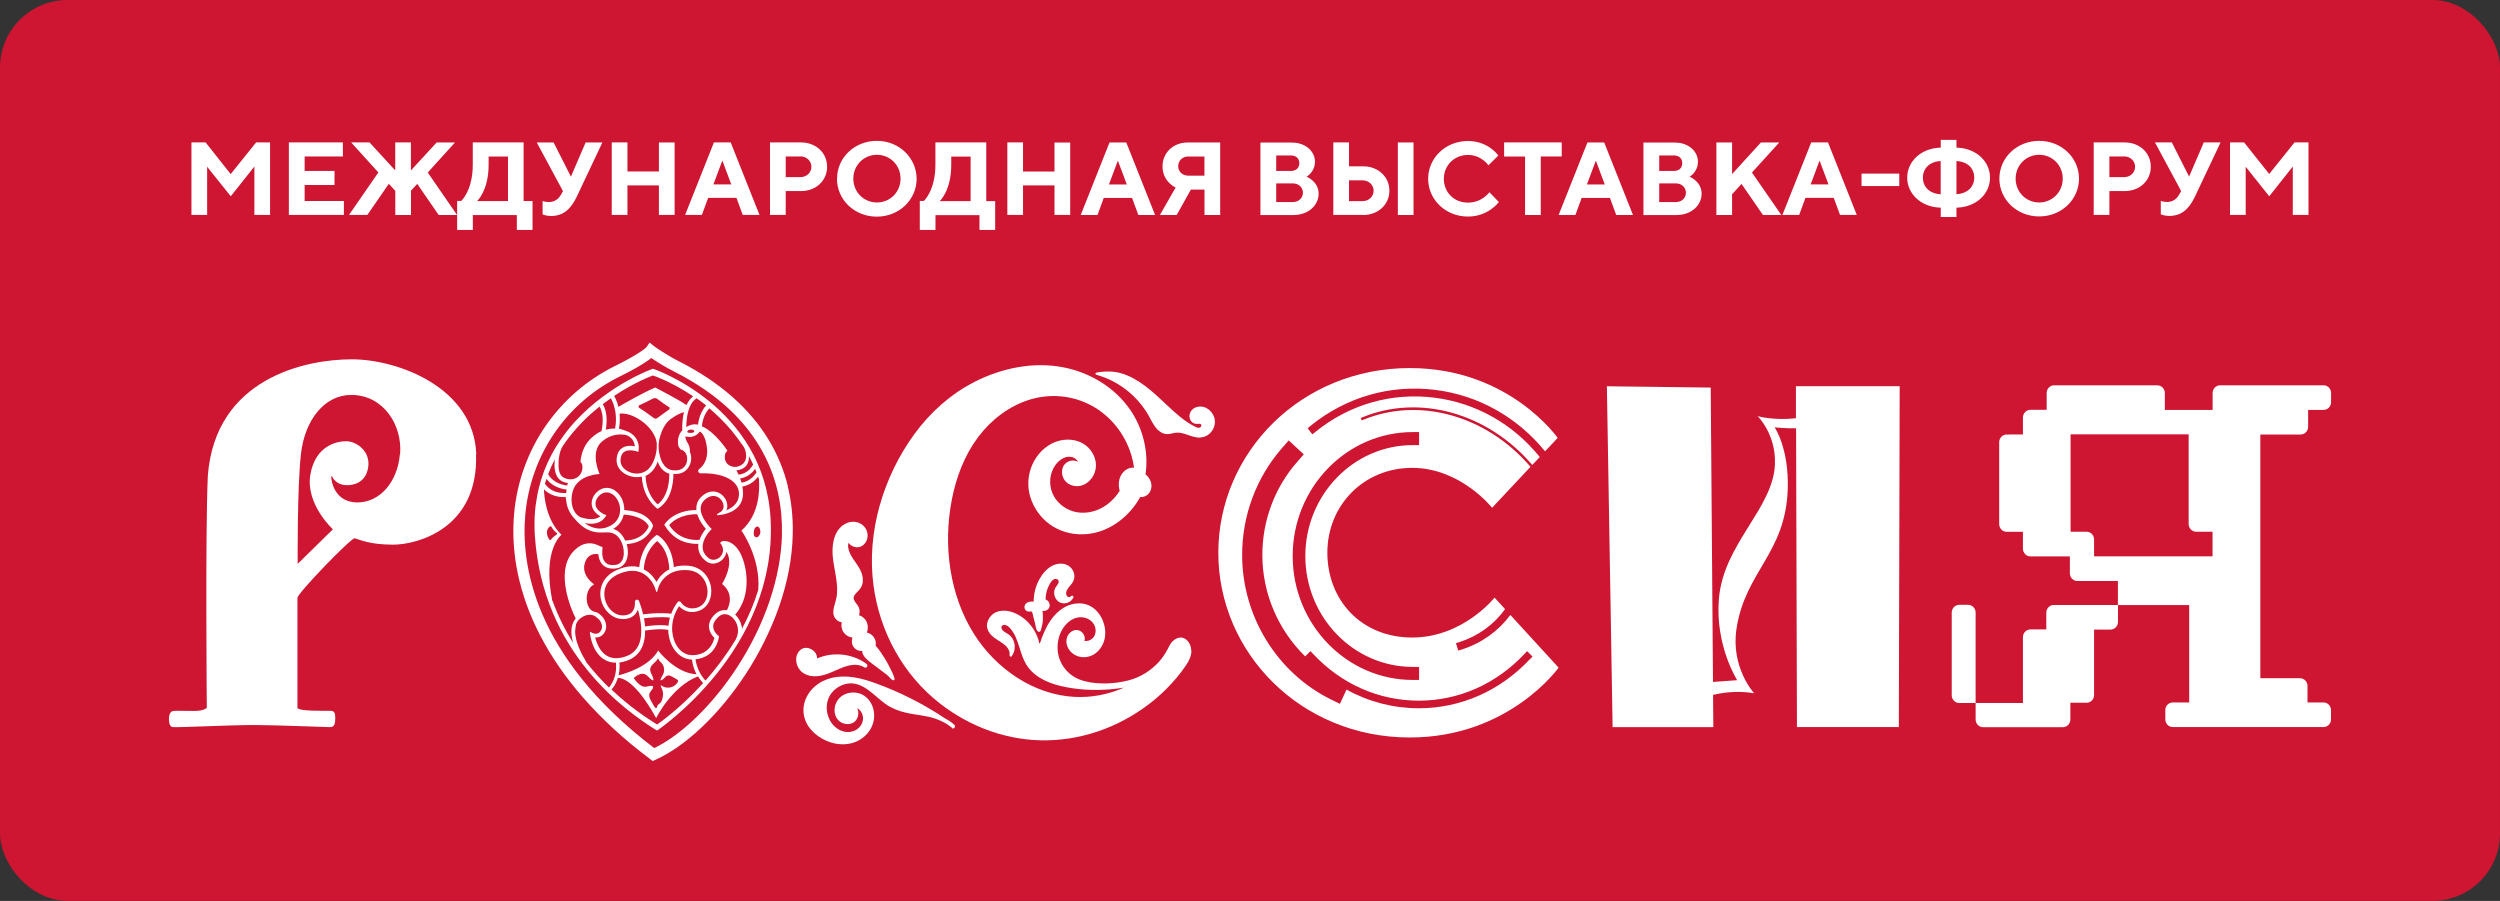
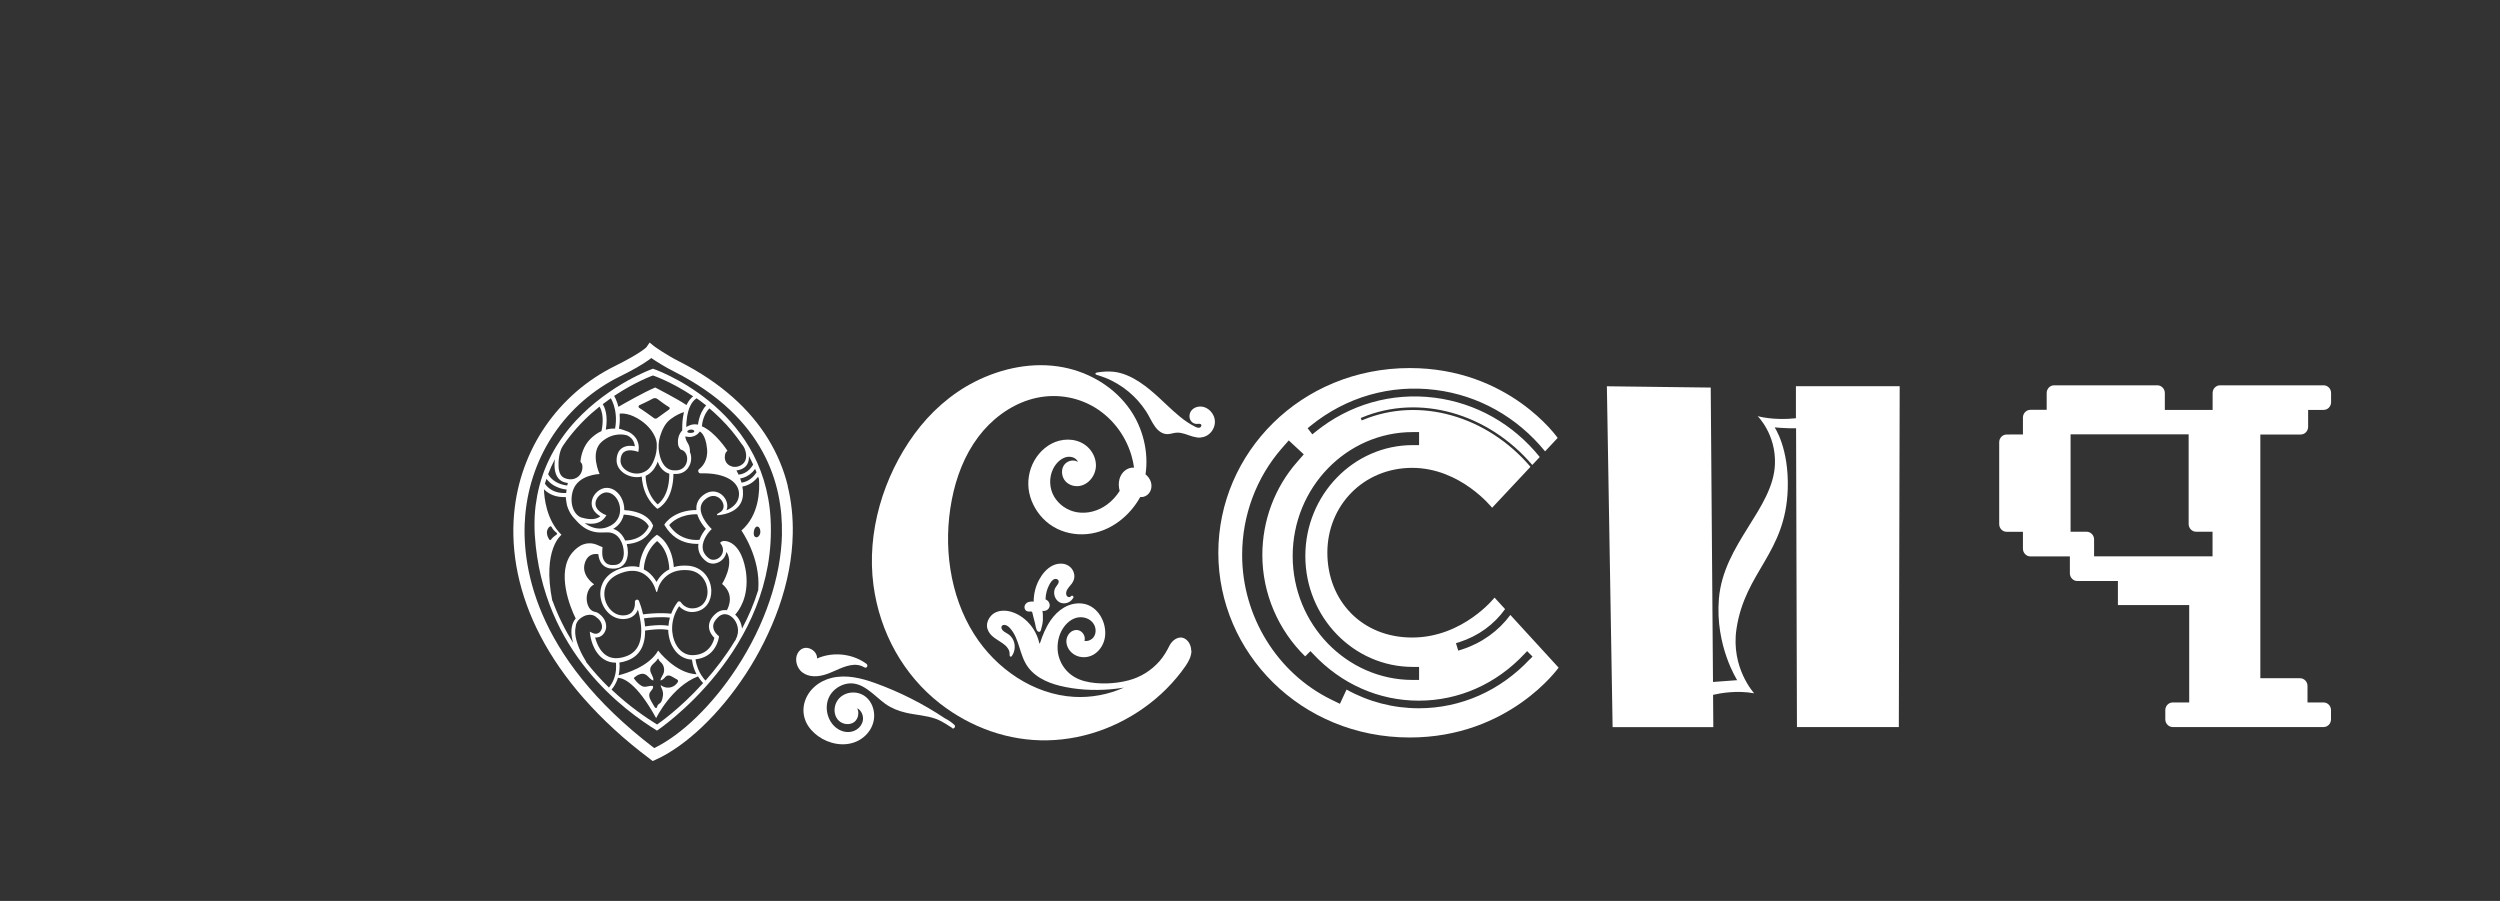
<svg xmlns="http://www.w3.org/2000/svg" width="222" height="80" viewBox="0 0 222 80" fill="none">
  <rect x="0" y="0" width="222" height="80" fill="#333333" stroke="none" />
-   <rect width="222" height="80" rx="6" fill="#CE1531" />
  <g clip-path="url(#clip0_3_502)">
-     <path d="M201.509 15.453L199.277 12.647H198.024V19.086H199.418V14.808L201.509 17.43L203.6 14.789V19.086H204.994V12.647H203.753L201.503 15.453H201.509ZM192.851 12.647H191.361L193.689 16.969L193.504 17.291C193.318 17.614 192.992 17.936 192.436 17.936C192.11 17.936 191.879 17.841 191.879 17.841V19.035C191.879 19.035 192.206 19.175 192.621 19.175C193.74 19.175 194.399 18.53 194.904 17.475L197.187 12.647H195.697L194.392 15.68L192.858 12.647H192.851ZM188.618 13.886C189.175 13.886 189.597 14.303 189.597 14.808C189.597 15.314 189.181 15.731 188.618 15.731H187.314V13.892H188.618V13.886ZM185.92 12.647V19.086H187.314V16.969H188.663C190.012 16.969 190.991 16.034 190.991 14.808C190.991 13.582 190.012 12.647 188.663 12.647H185.92ZM177.544 15.863C177.544 17.702 179.078 19.219 181.08 19.219C183.081 19.219 184.616 17.702 184.616 15.863C184.616 14.024 183.081 12.508 181.08 12.508C179.078 12.508 177.544 14.024 177.544 15.863ZM178.989 15.863C178.989 14.669 179.916 13.746 181.08 13.746C182.243 13.746 183.171 14.669 183.171 15.863C183.171 17.058 182.237 17.98 181.08 17.98C179.922 17.98 178.989 17.058 178.989 15.863ZM175.312 15.769C175.312 16.596 174.705 17.197 173.733 17.241V14.303C174.711 14.347 175.312 14.947 175.312 15.775M173.733 18.442C175.504 18.397 176.713 17.203 176.713 15.775C176.713 14.347 175.504 13.152 173.733 13.108V12.419H172.339V13.108C170.568 13.152 169.359 14.353 169.359 15.775C169.359 17.197 170.568 18.397 172.339 18.442V19.269H173.733V18.442ZM170.753 15.775C170.753 14.947 171.361 14.347 172.333 14.303V17.247C171.354 17.203 170.753 16.603 170.753 15.775ZM168.656 15.415H165.305V16.52H168.656V15.415ZM162.837 17.57L163.394 19.086H164.883L162.326 12.647H160.836L158.278 19.086H159.768L160.324 17.57H162.837ZM162.371 16.375H160.785L161.578 14.258L162.371 16.375ZM153.809 12.653H152.415V19.092H153.809V17.254L154.646 16.331L156.552 19.092H158.182L155.574 15.32L157.997 12.653H156.366L153.809 15.459V12.647V12.653ZM148.642 13.803C149.109 13.803 149.384 14.081 149.384 14.492C149.384 14.903 149.103 15.181 148.642 15.181H147.338V13.803H148.642ZM147.338 17.942V16.287H148.828C149.339 16.287 149.71 16.653 149.71 17.114C149.71 17.576 149.339 17.942 148.828 17.942H147.338ZM148.892 19.092C150.222 19.092 151.104 18.201 151.104 17.209C151.104 16.104 150.036 15.693 150.036 15.693C150.036 15.693 150.778 15.282 150.778 14.359C150.778 13.437 149.94 12.66 148.732 12.66H145.938V19.099H148.885L148.892 19.092ZM142.964 17.576L143.521 19.092H145.01L142.453 12.653H140.963L138.405 19.092H139.895L140.451 17.576H142.964ZM142.498 16.381H140.918L141.711 14.265L142.504 16.381H142.498ZM133.565 12.66V13.898H135.426V19.092H136.82V13.892H138.68V12.647H133.559L133.565 12.66ZM130.355 12.521C128.354 12.521 126.819 14.037 126.819 15.876C126.819 17.715 128.354 19.231 130.355 19.231C132.171 19.231 133.098 17.942 133.098 17.942L132.261 17.07C132.261 17.07 131.608 17.993 130.355 17.993C129.102 17.993 128.213 17.07 128.213 15.876C128.213 14.682 129.147 13.759 130.355 13.759C131.564 13.759 132.171 14.682 132.171 14.682L133.053 13.81C133.053 13.81 132.171 12.521 130.355 12.521ZM119.792 17.854V16.015H121.001C121.557 16.015 121.979 16.432 121.979 16.938C121.979 17.443 121.563 17.86 121.001 17.86H119.792V17.854ZM121.052 19.092C122.401 19.092 123.379 18.145 123.379 16.931C123.379 15.718 122.401 14.77 121.052 14.77H119.792V12.647H118.398V19.086H121.052V19.092ZM125.521 12.653H124.127V19.092H125.521V12.647V12.653ZM114.632 13.803C115.099 13.803 115.38 14.081 115.38 14.492C115.38 14.903 115.099 15.181 114.632 15.181H113.328V13.803H114.632ZM113.328 17.942V16.287H114.817C115.329 16.287 115.7 16.653 115.7 17.114C115.7 17.576 115.329 17.942 114.817 17.942H113.328ZM114.881 19.092C116.211 19.092 117.094 18.201 117.094 17.209C117.094 16.104 116.026 15.693 116.026 15.693C116.026 15.693 116.768 15.282 116.768 14.359C116.768 13.437 115.93 12.66 114.722 12.66H111.927V19.099H114.875L114.881 19.092ZM104.625 14.77C104.625 14.265 104.996 13.898 105.508 13.898H106.953V15.598H105.508C104.996 15.598 104.625 15.231 104.625 14.77ZM108.347 12.653H105.463C104.158 12.653 103.231 13.588 103.231 14.77C103.231 16.148 104.395 16.653 104.395 16.653L103.001 19.092H104.491L105.751 16.837H106.959V19.092H108.353V12.647L108.347 12.653ZM100.527 17.576L101.083 19.092H102.573L100.015 12.653H98.525L95.968 19.092H97.457L98.014 17.576H100.527ZM100.06 16.381H98.474L99.267 14.265L100.06 16.381ZM95.034 12.66H93.64V15.231H90.846V12.647H89.452V19.086H90.846V16.464H93.64V19.086H95.034V12.647V12.66ZM84.471 14.637V13.904H86.191V17.86H83.448C83.448 17.86 84.471 16.938 84.471 14.644M81.677 17.86V20.438H83.071V19.105H86.977V20.438H88.371V17.86H87.579V12.647H83.064V14.625C83.064 16.925 82.041 17.841 82.041 17.841H81.67L81.677 17.86ZM74.323 15.882C74.323 17.721 75.858 19.238 77.859 19.238C79.861 19.238 81.395 17.721 81.395 15.882C81.395 14.043 79.867 12.508 77.866 12.508C75.864 12.508 74.33 14.024 74.33 15.863M75.775 15.863C75.775 14.669 76.708 13.746 77.872 13.746C79.036 13.746 79.969 14.669 79.969 15.863C79.969 17.058 79.036 17.98 77.872 17.98C76.708 17.98 75.775 17.058 75.775 15.863ZM71.075 13.886C71.632 13.886 72.053 14.303 72.053 14.808C72.053 15.314 71.638 15.731 71.075 15.731H69.771V13.892H71.075V13.886ZM68.377 12.647V19.086H69.771V16.969H71.12C72.469 16.969 73.447 16.034 73.447 14.808C73.447 13.582 72.469 12.647 71.12 12.647H68.377ZM65.397 17.57L65.954 19.086H67.443L64.886 12.647H63.396L60.838 19.086H62.328L62.884 17.57H65.397ZM64.93 16.375H63.351L64.144 14.258L64.937 16.375H64.93ZM59.905 12.653H58.511V15.225H55.717V12.647H54.323V19.086H55.717V16.464H58.511V19.086H59.905V12.647V12.653ZM49.156 12.653H47.666L49.994 16.976L49.808 17.298C49.623 17.62 49.297 17.942 48.741 17.942C48.414 17.942 48.184 17.848 48.184 17.848V19.042C48.184 19.042 48.51 19.181 48.926 19.181C50.045 19.181 50.703 18.536 51.209 17.481L53.491 12.653H52.002L50.697 15.686L49.163 12.653H49.156ZM43.389 14.631V13.898H45.109V17.854H42.366C42.366 17.854 43.389 16.931 43.389 14.637M40.594 17.854V20.432H41.988V19.099H45.895V20.432H47.289V17.854H46.496V12.647H41.982V14.625C41.982 16.925 40.959 17.841 40.959 17.841H40.588L40.594 17.854ZM35.102 16.931V19.092H36.496V16.931L37.052 16.331L38.958 19.092H40.588L37.986 15.32L40.403 12.653H38.772L36.489 15.137V12.647H35.096V15.13L32.813 12.647H31.182L33.599 15.314L30.991 19.086H32.621L34.526 16.325L35.083 16.925L35.102 16.931ZM27.052 17.854V16.426H29.705V15.181H27.052V13.892H30.447V12.647H25.651V19.086H30.537V17.848H27.045L27.052 17.854ZM20.491 15.465L18.26 12.647H17V19.086H18.394V14.808L20.491 17.43L22.589 14.789V19.086H23.983V12.647H22.742L20.491 15.453V15.465Z" fill="white" />
-   </g>
+     </g>
  <path d="M159.478 34.308V37.14C157.482 37.363 156.079 36.953 156.079 36.953C156.079 36.953 157.719 38.556 157.615 41.223C157.461 45.176 153.036 48.281 152.638 53.183C152.296 57.352 154.264 60.4 154.264 60.4L152.114 60.558L151.912 34.416L142.691 34.301L143.2 64.569H152.142L152.121 61.701C152.826 61.536 154.271 61.291 155.772 61.565C155.772 61.565 153.678 59.307 154.201 55.836C154.969 50.74 158.564 49.158 158.752 43.429C158.871 39.792 157.587 37.952 157.587 37.952C157.587 37.952 158.655 38.053 159.492 38.031L159.569 64.562H168.616L168.692 34.294H159.471L159.478 34.308Z" fill="white" />
  <path d="M106.61 38.858C106.128 38.886 105.667 38.678 105.221 38.534C104.99 38.462 104.753 38.412 104.516 38.419C104.25 38.426 103.992 38.534 103.72 38.549C103.231 38.578 102.826 38.254 102.554 37.866C102.254 37.449 102.058 36.96 101.779 36.536C101.563 36.206 101.319 35.889 101.053 35.587C100.788 35.293 100.502 35.012 100.195 34.761C99.888 34.509 99.567 34.279 99.224 34.078C98.882 33.877 98.533 33.697 98.163 33.553C97.898 33.445 97.633 33.366 97.368 33.28C97.34 33.273 97.312 33.258 97.291 33.237C97.2 33.136 97.389 33.079 97.451 33.072C97.926 32.992 98.415 32.964 98.896 33.014C99.28 33.057 99.657 33.158 100.013 33.302C100.062 33.323 100.118 33.345 100.167 33.366C100.523 33.517 100.865 33.711 101.193 33.927C101.528 34.142 101.842 34.387 102.149 34.639C102.456 34.89 102.749 35.156 103.043 35.429C103.224 35.594 103.399 35.767 103.58 35.932C104.362 36.666 105.186 37.435 106.149 37.902C106.282 37.967 106.463 38.038 106.596 37.938C106.686 37.866 106.735 37.722 106.603 37.657C106.512 37.614 106.386 37.643 106.288 37.643C106.198 37.643 106.107 37.636 106.023 37.593C105.618 37.42 105.521 36.91 105.737 36.543C105.988 36.134 106.512 36.019 106.938 36.155C107.329 36.285 107.643 36.601 107.796 36.989C108.124 37.837 107.489 38.793 106.624 38.843" fill="white" />
  <path d="M76.755 59.264C75.966 58.776 75.017 59.171 74.249 59.516C73.523 59.839 72.776 60.163 71.973 60.019C71.638 59.962 71.289 59.796 71.059 59.53C70.856 59.293 70.731 58.998 70.703 58.682C70.64 58.064 71.073 57.439 71.722 57.539C72.169 57.611 72.588 58.021 72.553 58.474C72.734 58.395 72.923 58.323 73.118 58.272C74.409 57.913 75.854 58.15 76.943 58.948C77.125 59.085 76.964 59.387 76.769 59.264" fill="white" />
-   <path d="M79.128 60.299C79.205 60.371 79.414 60.508 79.435 60.307C79.435 60.256 79.428 60.213 79.407 60.163C79.303 59.839 79.149 59.538 78.996 59.236C78.877 59.006 78.758 58.783 78.626 58.567C78.493 58.344 78.346 58.121 78.2 57.906C78.123 57.805 78.053 57.697 77.976 57.597C77.948 57.561 77.739 57.345 77.753 57.309C77.879 56.799 77.467 56.26 76.978 56.174C77.097 55.864 77.097 55.512 76.95 55.203C76.818 54.923 76.566 54.722 76.28 54.628C76.364 54.405 76.35 54.118 76.252 53.917C76.141 53.679 75.931 53.507 75.833 53.263C75.743 53.025 75.868 52.831 76.029 52.666C76.203 52.486 76.392 52.314 76.504 52.077C76.629 51.803 76.643 51.501 76.594 51.207C76.49 50.589 76.085 50.121 75.75 49.618C75.498 49.244 75.212 48.677 75.345 48.202C75.505 48.425 75.764 48.576 76.05 48.597C76.504 48.633 76.874 48.303 76.999 47.872C77.132 47.404 76.964 46.908 76.587 46.614C76.203 46.312 75.68 46.254 75.233 46.434C74.144 46.872 73.865 48.159 73.935 49.244C74.012 50.409 74.416 51.552 74.326 52.731C74.298 53.061 74.214 53.37 74.116 53.687C74.025 53.988 73.942 54.341 74.04 54.657C74.137 54.966 74.437 55.232 74.745 55.254C74.675 55.57 74.737 55.915 74.933 56.181C75.121 56.432 75.401 56.583 75.701 56.619C75.603 56.892 75.631 57.216 75.799 57.453C75.98 57.705 76.273 57.827 76.559 57.805C76.559 58.28 77.132 58.704 77.46 58.948C77.746 59.164 78.025 59.372 78.311 59.588C78.451 59.696 78.591 59.796 78.73 59.904C78.891 60.026 78.989 60.17 79.135 60.299" fill="white" />
-   <path d="M84.566 64.648C84.342 64.49 84.133 64.317 83.896 64.188C83.651 64.051 83.393 63.944 83.128 63.843C82.248 63.52 81.32 63.498 80.419 63.282C79.777 63.131 79.156 62.887 78.612 62.499C78.06 62.096 77.579 61.6 77.013 61.212C76.49 60.846 75.882 60.594 75.233 60.709C74.619 60.817 74.04 61.191 73.704 61.744C73.013 62.909 73.607 64.612 74.912 64.957C75.554 65.13 76.287 64.856 76.559 64.202C76.762 63.714 76.559 63.124 76.12 62.887C76.134 62.923 76.154 62.959 76.162 62.995C76.315 63.433 76.154 63.98 75.729 64.195C75.282 64.418 74.703 64.281 74.388 63.893C74.026 63.448 74.032 62.786 74.305 62.305C74.549 61.859 75.01 61.586 75.491 61.514C75.987 61.442 76.497 61.564 76.888 61.888C77.292 62.218 77.537 62.722 77.606 63.239C77.76 64.375 77.055 65.403 76.064 65.841C74.954 66.337 73.607 66.064 72.636 65.36C72.197 65.036 71.806 64.619 71.576 64.116C71.338 63.591 71.282 63.016 71.422 62.456C71.722 61.263 72.741 60.458 73.872 60.191C75.163 59.89 76.476 60.213 77.697 60.652C79.882 61.435 81.976 62.499 83.917 63.793C84.217 63.944 84.496 64.13 84.754 64.375C84.901 64.511 84.705 64.777 84.538 64.662" fill="white" />
+   <path d="M84.566 64.648C83.651 64.051 83.393 63.944 83.128 63.843C82.248 63.52 81.32 63.498 80.419 63.282C79.777 63.131 79.156 62.887 78.612 62.499C78.06 62.096 77.579 61.6 77.013 61.212C76.49 60.846 75.882 60.594 75.233 60.709C74.619 60.817 74.04 61.191 73.704 61.744C73.013 62.909 73.607 64.612 74.912 64.957C75.554 65.13 76.287 64.856 76.559 64.202C76.762 63.714 76.559 63.124 76.12 62.887C76.134 62.923 76.154 62.959 76.162 62.995C76.315 63.433 76.154 63.98 75.729 64.195C75.282 64.418 74.703 64.281 74.388 63.893C74.026 63.448 74.032 62.786 74.305 62.305C74.549 61.859 75.01 61.586 75.491 61.514C75.987 61.442 76.497 61.564 76.888 61.888C77.292 62.218 77.537 62.722 77.606 63.239C77.76 64.375 77.055 65.403 76.064 65.841C74.954 66.337 73.607 66.064 72.636 65.36C72.197 65.036 71.806 64.619 71.576 64.116C71.338 63.591 71.282 63.016 71.422 62.456C71.722 61.263 72.741 60.458 73.872 60.191C75.163 59.89 76.476 60.213 77.697 60.652C79.882 61.435 81.976 62.499 83.917 63.793C84.217 63.944 84.496 64.13 84.754 64.375C84.901 64.511 84.705 64.777 84.538 64.662" fill="white" />
  <path d="M105.8 57.784C105.8 58.273 105.556 58.733 105.29 59.121C105.039 59.487 104.767 59.847 104.481 60.184C103.915 60.86 103.287 61.493 102.617 62.053C101.27 63.189 99.748 64.088 98.122 64.72C96.495 65.353 94.757 65.705 93.019 65.741C91.316 65.777 89.606 65.496 87.986 64.936C86.367 64.375 84.845 63.541 83.484 62.485C80.217 59.94 78.123 56.152 77.565 51.976C76.936 47.254 78.444 42.323 81.194 38.549C82.611 36.608 84.44 34.977 86.562 33.898C88.977 32.676 91.763 32.101 94.429 32.619C96.767 33.072 98.987 34.387 100.369 36.4C101.493 38.031 102.017 40.138 101.723 42.121C102.114 42.438 102.359 42.948 102.205 43.465C102.079 43.897 101.668 44.184 101.256 44.134C101.179 44.278 101.095 44.414 101.004 44.551C99.839 46.341 97.884 47.563 95.755 47.44C94.708 47.383 93.682 47.002 92.879 46.29C92.139 45.636 91.595 44.73 91.393 43.746C91.197 42.775 91.365 41.762 91.846 40.907C92.328 40.058 93.11 39.383 94.045 39.138C95.057 38.872 96.209 39.124 96.865 40.008C97.158 40.396 97.333 40.885 97.319 41.381C97.305 41.848 97.109 42.308 96.788 42.646C96.474 42.984 96.034 43.192 95.574 43.171C95.106 43.149 94.638 42.905 94.429 42.459C94.234 42.042 94.261 41.489 94.603 41.165C94.904 40.878 95.378 40.799 95.727 41.022C95.539 40.59 95.001 40.475 94.583 40.619C94.115 40.784 93.745 41.18 93.522 41.625C93.138 42.395 93.172 43.343 93.598 44.084C94.031 44.831 94.792 45.342 95.623 45.485C96.558 45.651 97.542 45.37 98.31 44.802C98.75 44.479 99.127 44.062 99.427 43.595C99.336 43.25 99.315 42.883 99.413 42.524C99.581 41.934 100.097 41.482 100.704 41.525C100.655 41.151 100.572 40.784 100.467 40.432C99.909 38.542 98.624 36.932 96.921 36.012C95.211 35.092 93.214 34.926 91.372 35.508C89.585 36.076 88.007 37.284 86.869 38.8C85.648 40.425 84.901 42.387 84.517 44.393C84.126 46.42 84.077 48.533 84.398 50.574C84.719 52.608 85.403 54.578 86.499 56.31C87.484 57.87 88.803 59.2 90.332 60.184C91.846 61.155 93.584 61.78 95.378 61.881C96.886 61.967 98.415 61.679 99.804 61.061C99.399 61.126 99.001 61.176 98.589 61.212C97.102 61.334 95.567 61.255 94.108 60.896C92.893 60.594 91.651 60.012 91.03 58.826C90.729 58.258 90.583 57.618 90.367 57.015C90.262 56.72 90.143 56.432 89.983 56.174C89.822 55.922 89.585 55.591 89.291 55.505C89.152 55.462 88.956 55.505 88.928 55.678C88.901 55.857 89.054 56.008 89.187 56.102C89.326 56.195 89.48 56.267 89.62 56.375C89.724 56.461 89.815 56.562 89.892 56.677C90.199 57.158 90.178 57.82 89.836 58.273C89.801 58.316 89.745 58.323 89.703 58.294C89.654 58.265 89.654 58.193 89.654 58.143C89.654 58.014 89.654 57.892 89.599 57.762C89.564 57.669 89.508 57.59 89.452 57.511C89.333 57.352 89.18 57.223 89.019 57.115C88.705 56.892 88.356 56.713 88.07 56.447C87.833 56.217 87.658 55.922 87.644 55.584C87.63 55.246 87.784 54.923 88 54.686C88.545 54.096 89.424 54.147 90.101 54.434C90.785 54.722 91.372 55.239 91.776 55.872C91.902 56.073 92.007 56.281 92.098 56.497C92.139 56.605 92.181 56.72 92.216 56.828C92.251 56.943 92.265 57.065 92.314 57.173C92.405 57.015 92.447 56.806 92.516 56.634C92.586 56.447 92.663 56.267 92.74 56.087C92.9 55.735 93.082 55.39 93.305 55.074C93.619 54.621 94.01 54.226 94.478 53.953C95.015 53.636 95.657 53.5 96.272 53.622C96.879 53.744 97.382 54.147 97.71 54.678C98.052 55.232 98.212 55.908 98.122 56.562C98.038 57.151 97.724 57.697 97.242 58.042C96.788 58.366 96.188 58.452 95.665 58.258C95.148 58.064 94.736 57.597 94.694 57.007C94.659 56.447 95.106 55.872 95.692 55.951C96.118 56.008 96.432 56.497 96.3 56.914C96.558 56.957 96.823 56.871 97.019 56.684C97.27 56.44 97.34 56.066 97.256 55.735C97.096 55.067 96.397 54.736 95.769 54.822C95.176 54.901 94.673 55.34 94.359 55.85C94.003 56.425 93.864 57.13 93.926 57.805C93.989 58.431 94.254 59.027 94.659 59.494C95.099 60.005 95.678 60.321 96.307 60.486C96.956 60.659 97.633 60.702 98.296 60.688C98.945 60.666 99.594 60.58 100.223 60.414C101.277 60.141 102.24 59.538 102.966 58.711C103.336 58.287 103.608 57.82 103.859 57.316C104.104 56.835 104.683 56.411 105.214 56.713C105.248 56.734 105.283 56.756 105.311 56.777C105.611 57 105.779 57.396 105.779 57.776" fill="white" />
  <path d="M95.308 53.076C95.12 53.449 94.687 53.643 94.296 53.557C93.947 53.485 93.689 53.169 93.626 52.817C93.591 52.63 93.605 52.443 93.682 52.263C93.766 52.062 93.982 51.904 94.01 51.681C94.038 51.465 93.815 51.372 93.647 51.422C93.431 51.487 93.298 51.71 93.193 51.897C92.97 52.299 92.851 52.759 92.844 53.227C93.096 53.32 93.277 53.608 93.193 53.888C93.11 54.161 92.817 54.297 92.558 54.24C92.593 54.247 92.607 54.614 92.607 54.657C92.614 54.801 92.607 54.952 92.607 55.095C92.586 55.383 92.516 55.649 92.44 55.922C92.419 55.987 92.398 56.066 92.335 56.094C92.286 56.123 92.216 56.102 92.167 56.073C91.986 55.951 91.958 55.548 91.909 55.347C91.867 55.174 91.825 55.002 91.776 54.829C91.755 54.736 91.728 54.642 91.707 54.549C91.693 54.492 91.679 54.369 91.63 54.326C91.581 54.283 91.497 54.305 91.441 54.305C91.379 54.305 91.309 54.305 91.246 54.29C90.995 54.226 90.904 53.917 91.03 53.701C91.183 53.428 91.511 53.399 91.79 53.421C91.79 52.752 91.951 52.091 92.258 51.509C92.537 50.984 92.956 50.466 93.501 50.208C93.996 49.978 94.631 49.97 95.057 50.373C95.239 50.545 95.364 50.79 95.399 51.049C95.434 51.336 95.343 51.595 95.176 51.825C95.001 52.062 94.736 52.285 94.68 52.594C94.659 52.723 94.68 52.903 94.799 52.982C94.883 53.04 95.022 53.047 95.085 52.961C95.099 52.939 95.12 52.925 95.148 52.91C95.232 52.853 95.371 52.961 95.316 53.076" fill="white" />
-   <path d="M35.508 40.346C35.313 42.725 33.798 44.587 31.781 44.615C30.455 44.63 29.834 43.839 29.582 43.149C29.415 42.703 29.387 42.286 29.45 42.265C29.485 42.251 29.547 42.438 29.596 42.502C29.882 42.876 30.252 43.084 30.86 43.084C31.292 43.084 32.451 42.933 32.688 41.546C32.94 40.044 31.634 39.196 30.769 39.181C29.931 39.167 27.991 39.562 27.558 42.164C27.118 44.773 29.561 47.002 29.561 47.002L26.434 50.071C26.434 50.071 26.385 43.271 26.727 40.288C27.069 37.305 28.807 35.07 31.188 35.07C34.057 35.07 35.746 37.758 35.529 40.339M42.293 40.339C42.084 34.43 35.355 31.907 31.236 31.907C27.118 31.907 19.133 33.582 18.456 42.222C18.225 47.239 18.365 62.844 18.365 62.844C18.365 62.844 18.121 63.131 17.311 63.131C16.334 63.131 15.531 63.103 15.377 63.131C15.084 63.182 14.993 63.563 15 63.864C15.014 64.289 15.098 64.555 15.377 64.569C15.95 64.605 20.55 64.382 22.511 64.382C24.473 64.382 28.787 64.569 29.324 64.569C29.701 64.569 29.764 64.231 29.771 63.864C29.771 63.476 29.785 63.117 29.352 63.117C28.919 63.117 26.413 63.175 26.413 62.844C26.413 62.398 26.413 53.5 26.413 53.09C26.413 52.68 31.202 47.721 31.502 47.8C31.935 47.915 32.8 48.367 34.915 48.367C37.03 48.367 42.503 46.944 42.272 40.331" fill="white" />
-   <path d="M183.833 53.722H182.374C182.011 53.722 181.711 54.024 181.711 54.405V55.893H180.301C179.938 55.893 179.637 56.195 179.637 56.576V62.427H175.435V54.391C175.435 54.017 175.135 53.708 174.772 53.708H173.976C173.613 53.708 173.313 54.017 173.313 54.391V61.744C173.313 62.118 173.613 62.427 173.976 62.427H175.435V63.893C175.435 64.267 175.735 64.576 176.098 64.576H183.183C183.546 64.576 183.847 64.267 183.847 63.893V62.405H185.291C185.654 62.405 185.955 62.103 185.955 61.722V55.907H187.413C187.776 55.907 188.077 55.606 188.077 55.225V53.722H183.833Z" fill="white" />
  <path d="M196.474 49.403H185.955V47.9C185.955 47.526 185.654 47.218 185.291 47.218H183.867V38.571H194.352V46.535C194.352 46.908 194.652 47.218 195.015 47.218H196.474V49.403ZM200.718 38.585H204.299C204.662 38.585 204.962 38.283 204.962 37.902V36.4H206.337C206.707 36.4 207 36.091 207 35.717V34.897C207 34.524 206.707 34.215 206.337 34.215H197.144C196.781 34.215 196.481 34.517 196.481 34.897V36.4H192.237V34.897C192.237 34.524 191.937 34.215 191.574 34.215H182.409C182.046 34.215 181.745 34.517 181.745 34.897V36.392H180.301C179.938 36.392 179.637 36.702 179.637 37.075V38.578H179.651L178.193 38.585C177.83 38.585 177.529 38.887 177.529 39.268V46.542C177.529 46.916 177.823 47.225 178.193 47.225H179.637V48.727C179.637 49.101 179.938 49.41 180.301 49.41H183.805V50.912C183.805 51.286 184.105 51.595 184.468 51.595H188.07V53.73H194.401V62.377H192.942C192.579 62.377 192.279 62.679 192.279 63.059V63.879C192.279 64.253 192.579 64.562 192.942 64.562H206.33C206.7 64.562 206.993 64.26 206.993 63.879V63.059C206.993 62.686 206.7 62.377 206.33 62.377H204.906V60.91C204.906 60.529 204.606 60.227 204.243 60.227H200.718V38.585Z" fill="white" />
  <path d="M69.439 47.419C69.356 51.25 67.932 55.469 65.426 59.3C63.283 62.585 60.554 65.237 58.096 66.431C47.27 58.186 46.272 49.942 46.642 45.744C47.117 40.403 50.258 35.796 55.039 33.431C56.121 32.899 56.966 32.418 57.545 32.008C57.664 31.929 57.755 31.857 57.831 31.792C58.236 32.066 58.99 32.561 59.897 33.014C67.953 37.097 69.53 43.099 69.433 47.412M69.956 43.149C69.6 41.697 69.021 40.317 68.246 39.038C67.841 38.369 67.373 37.722 66.857 37.104C66.326 36.472 65.733 35.861 65.091 35.293C64.435 34.711 63.702 34.143 62.92 33.618C62.117 33.079 61.245 32.569 60.323 32.101C59.06 31.462 58.083 30.743 58.083 30.743L57.685 30.419L57.412 30.822C57.412 30.822 57.301 30.951 56.931 31.196C56.561 31.454 55.849 31.886 54.606 32.504C53.364 33.115 52.212 33.884 51.172 34.782C50.139 35.681 49.224 36.702 48.45 37.823C47.668 38.951 47.04 40.188 46.565 41.489C46.083 42.819 45.776 44.213 45.651 45.643C45.497 47.368 45.609 49.151 45.979 50.926C46.37 52.788 47.04 54.65 47.982 56.454C48.973 58.359 50.272 60.235 51.842 62.017C52.659 62.945 53.559 63.865 54.523 64.749C55.514 65.662 56.596 66.553 57.733 67.408L57.957 67.581L58.215 67.466C60.903 66.258 63.897 63.412 66.222 59.854C66.822 58.941 67.366 57.985 67.848 57.015C68.351 56.008 68.79 54.98 69.153 53.953C69.935 51.731 70.354 49.539 70.396 47.426C70.431 45.945 70.277 44.501 69.942 43.142" fill="white" />
  <path d="M65.915 39.49C65.984 39.591 66.061 39.692 66.11 39.807C66.11 39.814 66.117 39.821 66.117 39.828C66.277 40.202 66.347 40.72 66.082 41.065C66.04 41.122 65.991 41.172 65.935 41.216C65.677 41.424 65.342 41.51 65.021 41.431C64.735 41.359 64.49 41.158 64.4 40.863C64.351 40.712 64.351 40.554 64.379 40.403C64.393 40.331 64.414 40.252 64.449 40.188C64.463 40.173 64.595 40.022 64.595 40.022C64.595 40.022 63.513 38.355 62.327 37.852C62.355 37.521 62.48 36.809 62.99 36.263C62.997 36.256 63.45 36.666 63.492 36.702C63.667 36.86 63.834 37.018 63.995 37.183C64.337 37.521 64.665 37.88 64.979 38.254C65.3 38.642 65.607 39.052 65.894 39.476M66.885 41.244C66.829 41.345 66.724 41.51 66.571 41.668C66.291 41.949 65.963 42.114 65.586 42.15C65.482 41.92 65.391 41.776 65.391 41.776C66.466 41.64 66.529 40.856 66.501 40.49C66.633 40.734 66.759 40.986 66.878 41.244M67.178 41.942C67.122 42.035 66.996 42.215 66.815 42.387C66.529 42.653 66.208 42.811 65.852 42.862C65.81 42.732 65.768 42.603 65.726 42.488C66.145 42.423 66.515 42.229 66.822 41.913C66.913 41.819 66.989 41.726 67.052 41.633C67.094 41.733 67.136 41.834 67.178 41.934M67.394 42.509C67.478 43.588 67.408 45.751 65.838 47.11C65.838 47.11 67.569 49.532 67.332 52.393C66.954 53.622 66.459 54.765 65.894 55.821C65.894 55.793 65.894 55.764 65.88 55.735C65.817 55.289 65.6 54.873 65.286 54.585C65.286 54.585 65.286 54.585 65.279 54.585C65.614 54.218 66.487 53.061 66.263 50.962C66.243 50.797 66.222 50.632 66.187 50.474C66.138 50.215 66.068 49.949 65.984 49.697C65.886 49.41 65.761 49.129 65.593 48.871C65.321 48.461 64.923 48.109 64.428 48.044C64.302 48.03 64.169 48.037 64.058 48.102C64.002 48.13 63.953 48.159 63.967 48.224C63.988 48.296 64.065 48.367 64.1 48.432C64.162 48.554 64.197 48.684 64.204 48.82C64.211 49.05 64.121 49.273 63.967 49.431C63.716 49.697 63.262 49.834 62.927 49.561C62.592 49.295 62.41 48.978 62.396 48.626C62.355 47.85 63.066 47.117 63.074 47.11L63.206 46.98L63.074 46.851C63.074 46.851 62.152 45.924 62.222 45.083C62.25 44.752 62.424 44.479 62.745 44.249C63.22 43.918 63.597 44.055 63.779 44.163C64.079 44.342 64.281 44.702 64.253 45.018C64.232 45.255 64.093 45.435 63.848 45.543C63.792 45.586 63.737 45.622 63.667 45.651L63.695 45.758C64.155 45.715 64.616 45.622 65.028 45.399C65.314 45.248 65.572 45.032 65.74 44.745C65.886 44.5 65.963 44.22 65.977 43.933C65.991 43.688 65.97 43.444 65.921 43.207C66.103 43.178 66.27 43.128 66.438 43.048C66.654 42.948 66.864 42.811 67.045 42.632C67.157 42.524 67.248 42.423 67.317 42.33C67.338 42.387 67.359 42.445 67.38 42.502M67.024 47.656C66.899 47.534 66.92 47.261 66.969 47.066C67.017 46.872 67.157 46.707 67.311 46.772C67.457 46.829 67.52 47.038 67.52 47.232C67.52 47.541 67.234 47.857 67.031 47.649M65.349 56.777C65.349 56.777 65.314 56.828 65.3 56.856C65.286 56.878 65.272 56.9 65.251 56.921C64.435 58.265 63.527 59.437 62.648 60.436C62.557 60.343 62.431 60.192 62.299 59.99C62.096 59.681 61.852 59.192 61.761 58.545C62.145 58.51 62.494 58.395 62.787 58.215C63.059 58.05 63.29 57.827 63.464 57.546C63.772 57.079 63.827 56.626 63.834 56.605L63.848 56.497L63.764 56.432C63.764 56.432 63.353 56.109 63.332 55.656C63.318 55.368 63.471 55.081 63.772 54.801C64.344 54.269 64.881 54.693 65.035 54.829C65.496 55.254 65.733 56.059 65.335 56.763M58.341 64.332C57.392 63.742 55.884 62.736 54.306 61.234C54.516 60.989 54.676 60.709 54.795 60.407C54.823 60.335 54.851 60.263 54.872 60.192C55.291 60.199 56.498 60.551 58.264 63.771C58.264 63.771 59.639 60.961 61.985 60.062C62.005 60.098 62.033 60.134 62.054 60.17C62.201 60.393 62.341 60.558 62.438 60.659C60.281 63.045 58.341 64.339 58.341 64.339M52.052 58.754C51.8 58.359 50.872 56.799 51.116 55.685C51.116 55.663 51.13 55.634 51.13 55.613V55.599C51.137 55.354 51.312 55.095 51.486 54.952C51.696 54.779 51.968 54.628 52.24 54.599C52.54 54.563 52.791 54.635 53.008 54.851C53.057 54.88 53.099 54.923 53.141 54.959C53.434 55.246 53.538 55.642 53.399 55.929C53.294 56.145 53.154 56.253 52.959 56.274C52.806 56.288 52.68 56.231 52.666 56.231L52.373 56.094L52.415 56.425C52.415 56.425 52.47 56.799 52.638 57.245C52.736 57.503 52.861 57.74 53.008 57.942C53.189 58.2 53.399 58.409 53.636 58.553C53.95 58.754 54.306 58.847 54.697 58.847C54.711 59.006 54.718 59.236 54.697 59.502C54.634 60.112 54.425 60.63 54.076 61.054C53.392 60.386 52.701 59.631 52.038 58.776M48.561 47.354C48.561 47.117 48.624 46.901 48.827 46.757C48.876 46.721 48.945 46.736 48.98 46.793C49.099 47.038 49.308 47.225 49.434 47.318C49.483 47.354 49.476 47.426 49.434 47.462C49.301 47.548 49.064 47.728 48.917 47.929C48.883 47.972 48.827 47.972 48.792 47.929C48.708 47.814 48.575 47.598 48.575 47.354M49.043 53.342C48.136 48.77 49.86 47.491 49.86 47.491C48.506 46.175 48.324 44.17 48.303 43.444C48.366 43.516 48.443 43.58 48.533 43.652C48.757 43.825 49.008 43.954 49.287 44.033C49.532 44.105 49.797 44.141 50.083 44.141C50.139 44.141 50.195 44.141 50.251 44.141C50.216 44.141 50.334 44.817 50.348 44.874C50.404 45.083 50.488 45.27 50.586 45.464C50.746 45.773 50.991 46.039 51.228 46.29C51.465 46.542 51.73 46.779 52.038 46.952C52.324 47.11 52.631 47.217 52.952 47.261C53.287 47.311 53.622 47.268 53.964 47.275C54.446 47.282 54.823 47.505 55.074 47.922C55.283 48.267 55.395 48.691 55.395 49.101C55.395 49.395 55.311 50.085 54.648 50.164C54.236 50.215 53.929 50.136 53.741 49.92C53.42 49.561 53.469 49.036 53.504 48.583C53.504 48.597 53.113 48.425 53.085 48.411C52.973 48.36 52.854 48.317 52.736 48.288C52.435 48.217 52.121 48.231 51.828 48.332C51.43 48.468 51.088 48.756 50.816 49.079C49.378 50.804 50.621 53.931 51.123 54.923C50.956 55.124 50.844 55.354 50.788 55.627C50.711 55.965 50.725 56.36 50.823 56.806C50.844 56.9 50.872 57 50.9 57.101C50.202 55.987 49.567 54.736 49.064 53.349M48.526 42.524C48.582 42.596 48.652 42.682 48.736 42.761C48.924 42.948 49.148 43.106 49.406 43.221C49.678 43.35 49.978 43.437 50.313 43.473C50.3 43.566 50.286 43.667 50.279 43.775C49.685 43.81 49.183 43.674 48.785 43.372C48.582 43.214 48.45 43.048 48.387 42.955C48.436 42.811 48.478 42.66 48.526 42.517M49.273 40.784C49.19 41.46 49.267 41.985 49.49 42.344C49.692 42.667 50.006 42.847 50.425 42.883C50.411 42.948 50.39 43.027 50.369 43.113C49.804 43.048 49.336 42.84 48.987 42.509C48.827 42.358 48.729 42.208 48.673 42.107C48.848 41.647 49.05 41.208 49.267 40.791M49.594 41.129C49.602 40.935 49.622 40.72 49.657 40.511C49.713 40.181 49.811 39.85 49.985 39.591C50.174 39.304 50.376 39.031 50.586 38.764C50.991 38.247 51.43 37.758 51.891 37.298C52.317 36.874 52.771 36.479 53.238 36.105C53.287 36.184 53.336 36.292 53.385 36.421C53.504 36.759 53.601 37.356 53.413 38.283C53.099 38.419 52.778 38.635 52.456 38.944C51.8 39.584 51.598 40.418 51.542 40.993C51.542 41.014 51.626 41.115 51.64 41.136C51.668 41.187 51.689 41.223 51.703 41.28C51.724 41.403 51.73 41.525 51.71 41.647C51.675 41.891 51.563 42.121 51.389 42.287C51.165 42.495 50.858 42.589 50.558 42.56C50.265 42.531 49.95 42.423 49.79 42.157C49.602 41.862 49.587 41.474 49.602 41.136M54.243 35.365C54.32 35.501 54.411 35.703 54.495 35.947C54.648 36.407 54.788 37.14 54.62 38.06C54.369 38.046 54.09 38.075 53.797 38.154C53.999 36.924 53.734 36.227 53.524 35.889C53.769 35.703 54.006 35.53 54.243 35.365ZM57.992 33.345C57.992 33.345 59.604 33.884 61.552 35.192C61.335 35.365 61.147 35.595 61 35.889C60.986 35.918 60.972 35.94 60.959 35.968C60.225 35.465 58.187 34.409 58.187 34.409C57.133 34.854 55.437 35.825 54.913 36.127C54.886 36.019 54.858 35.911 54.823 35.803C54.732 35.53 54.627 35.314 54.537 35.156C56.428 33.891 57.992 33.338 57.992 33.338M61.035 38.34C61.035 38.34 61.035 38.283 61.056 38.261C61.07 38.24 61.098 38.225 61.119 38.211C61.231 38.146 61.377 38.125 61.503 38.161C61.552 38.175 61.601 38.197 61.629 38.24C61.65 38.276 61.657 38.304 61.65 38.326C61.629 38.412 61.461 38.434 61.391 38.441C61.307 38.448 61.231 38.441 61.147 38.427C61.098 38.412 61.049 38.391 61.035 38.348M59.423 36.357L58.348 37.133C58.264 37.19 58.159 37.19 58.076 37.133C57.796 36.924 57.14 36.45 56.763 36.22C56.673 36.163 56.687 36.026 56.777 35.983C57.098 35.839 57.664 35.573 57.964 35.401C58.096 35.322 58.264 35.336 58.39 35.437C58.662 35.652 59.123 35.983 59.409 36.148C59.486 36.191 59.493 36.306 59.416 36.357M59.437 42.064C59.437 43.171 59.151 43.861 58.892 44.249C58.704 44.536 58.508 44.709 58.397 44.788C57.929 44.349 57.608 43.782 57.44 43.099C57.35 42.732 57.329 42.423 57.329 42.258C57.426 42.215 57.524 42.157 57.608 42.1C57.789 41.97 57.957 41.812 58.09 41.618C58.215 41.431 58.327 41.223 58.404 40.986C58.418 41.029 58.432 41.072 58.453 41.108C58.55 41.359 58.683 41.561 58.85 41.719C59.018 41.884 59.213 41.999 59.437 42.064ZM60.581 38.225C60.191 38.635 60.177 39.145 60.212 39.447C60.218 39.498 60.225 39.548 60.239 39.591C60.281 39.713 60.351 39.821 60.435 39.915C60.833 40.008 61 40.36 61.021 40.684C61.049 41.194 60.735 41.733 60.079 41.769C59.66 41.798 59.339 41.69 59.102 41.453C58.788 41.144 58.627 40.691 58.543 40.26C58.439 39.756 58.467 39.224 58.62 38.729C58.801 38.154 59.06 37.586 59.548 37.219C60.058 36.838 60.498 36.666 60.735 36.594C60.707 36.723 60.679 36.852 60.658 36.989C60.575 37.514 60.575 37.988 60.581 38.218M55.032 36.86C55.032 36.817 55.032 36.773 55.025 36.73C55.325 36.694 55.989 36.716 56.903 37.334C57.259 37.578 57.58 37.873 57.838 38.225C58.083 38.57 58.299 38.98 58.32 39.411C58.348 39.893 58.264 40.367 58.09 40.82C57.943 41.194 57.748 41.553 57.419 41.783C56.819 42.2 56.128 42.071 55.709 41.827C55.311 41.604 55.088 41.244 55.102 40.878C55.116 40.526 55.221 40.274 55.416 40.137C55.814 39.85 56.477 40.066 56.484 40.066L56.687 40.13L56.714 39.915C56.749 39.663 56.7 39.39 56.603 39.16C56.463 38.808 56.17 38.535 55.849 38.362C55.779 38.326 54.969 38.031 54.962 38.075C55.032 37.665 55.06 37.255 55.025 36.86M55.304 45.988C55.339 45.895 55.367 45.801 55.388 45.701C55.563 45.701 55.919 45.737 56.296 45.837C56.756 45.96 57.343 46.211 57.615 46.736C57.573 46.844 57.461 47.081 57.231 47.318C56.826 47.742 56.247 47.972 55.521 48.001C55.479 47.907 55.43 47.814 55.374 47.728C55.137 47.333 54.809 47.066 54.446 46.966C54.851 46.736 55.144 46.398 55.297 45.988M53.566 45.622C53.043 45.349 52.806 44.968 52.896 44.551C52.994 44.112 53.441 43.724 53.852 43.724C54.376 43.724 54.858 44.191 55.018 44.86C55.158 45.456 55.025 46.24 54.222 46.678C53.566 47.031 52.889 47.023 52.212 46.642C52.1 46.578 52.003 46.513 51.912 46.448C51.982 46.463 52.059 46.477 52.135 46.484C52.45 46.527 52.736 46.513 52.98 46.448C53.301 46.362 53.552 46.19 53.727 45.938L53.852 45.751L53.559 45.629L53.566 45.622ZM59.486 54.844C59.43 55.059 59.388 55.275 59.367 55.498C59.367 55.519 59.367 55.548 59.367 55.57C58.648 55.44 57.692 55.563 57.28 55.627C57.266 55.426 57.238 55.225 57.203 55.009C57.203 54.973 57.189 54.944 57.182 54.908C57.58 54.858 58.606 54.743 59.486 54.844ZM57.168 50.553C57.175 50.387 57.203 50.071 57.315 49.69C57.51 49.014 57.859 48.461 58.355 48.044C58.459 48.13 58.634 48.288 58.816 48.54C59.074 48.907 59.388 49.553 59.437 50.56C59.178 50.689 58.941 50.862 58.739 51.077C58.536 51.286 58.397 51.501 58.299 51.674C58.257 51.602 58.215 51.53 58.159 51.451C58.034 51.264 57.894 51.099 57.74 50.955C57.566 50.79 57.371 50.66 57.168 50.56M55.465 54.642C54.572 54.729 53.908 53.996 53.72 53.219C53.538 52.472 53.755 51.494 54.928 50.977C55.702 50.639 56.386 50.596 56.959 50.855C57.398 51.049 57.692 51.394 57.866 51.638C58.055 51.918 58.138 52.148 58.138 52.148L58.278 52.544C58.292 52.58 58.341 52.58 58.355 52.544L58.474 52.141C58.474 52.141 58.599 51.724 58.99 51.329C59.507 50.797 60.218 50.56 61.105 50.632C62.25 50.725 62.801 51.66 62.829 52.486C62.85 53.104 62.564 53.873 61.691 54.01C61.356 54.06 61.049 53.996 60.791 53.816C60.581 53.672 60.477 53.5 60.463 53.485C60.421 53.413 60.337 53.385 60.26 53.406C60.218 53.421 60.184 53.442 60.163 53.478C59.925 53.794 59.737 54.139 59.604 54.499C59.123 54.441 58.55 54.434 57.887 54.477C57.545 54.499 57.266 54.535 57.105 54.556C56.98 54.003 56.819 53.557 56.742 53.37C56.708 53.277 56.617 53.227 56.526 53.255C56.435 53.277 56.372 53.37 56.379 53.464C56.4 53.794 56.352 54.556 55.465 54.642ZM58.446 57.769C57.636 59.207 55.528 59.818 54.934 59.962C54.962 59.818 54.99 59.674 55.004 59.523C55.032 59.243 55.025 59.006 55.004 58.833C55.221 58.804 55.444 58.754 55.674 58.668C56.31 58.445 56.763 58.035 57.022 57.453C57.175 57.108 57.266 56.698 57.28 56.238C57.28 56.159 57.28 56.08 57.28 55.994C57.657 55.936 58.655 55.8 59.339 55.936C59.339 56.123 59.36 56.303 59.395 56.483C59.451 56.792 59.548 57.086 59.681 57.352C59.877 57.733 60.142 58.05 60.456 58.258C60.623 58.366 60.798 58.452 60.979 58.502C61.133 58.545 61.286 58.567 61.44 58.574C61.482 58.876 61.552 59.164 61.657 59.437C61.712 59.588 61.782 59.731 61.852 59.875C59.96 59.789 58.432 57.755 58.432 57.755M58.816 61.284C58.885 61.457 58.892 61.636 58.864 61.816C58.85 61.895 58.836 61.974 58.816 62.053C58.795 62.125 58.774 62.197 58.746 62.262C58.718 62.326 58.676 62.384 58.62 62.434C58.564 62.477 58.501 62.513 58.453 62.564C58.404 62.614 58.376 62.657 58.362 62.729C58.355 62.786 58.341 62.851 58.278 62.865C58.201 62.887 58.152 62.815 58.117 62.765C58.076 62.693 58.034 62.621 57.992 62.549C57.908 62.405 57.817 62.262 57.748 62.111C57.678 61.967 57.636 61.816 57.657 61.658C57.678 61.507 57.775 61.399 57.866 61.284C57.943 61.191 58.041 61.054 57.978 60.925C57.845 60.882 57.706 60.91 57.573 60.939C57.433 60.968 57.294 61.004 57.154 60.975C57.029 60.953 56.924 60.882 56.826 60.81C56.617 60.652 56.442 60.458 56.296 60.242C56.289 60.227 56.289 60.199 56.303 60.184C56.428 60.084 56.547 59.983 56.694 59.918C56.819 59.861 56.952 59.825 57.084 59.832C57.224 59.839 57.343 59.897 57.447 59.983C57.629 60.127 57.775 60.364 58.013 60.429C58.048 60.256 57.964 60.091 57.894 59.947C57.824 59.811 57.755 59.674 57.74 59.516C57.727 59.372 57.769 59.236 57.852 59.121C58.013 58.898 58.271 58.761 58.397 58.51C58.411 58.474 58.467 58.481 58.474 58.517C58.487 58.56 58.501 58.596 58.522 58.632C58.571 58.711 58.641 58.768 58.704 58.826C58.767 58.891 58.822 58.962 58.871 59.049C58.955 59.214 58.99 59.401 58.969 59.588C58.962 59.681 58.934 59.775 58.892 59.861C58.85 59.954 58.795 60.041 58.753 60.127C58.711 60.206 58.655 60.299 58.655 60.393C58.655 60.407 58.655 60.422 58.669 60.422C58.69 60.422 58.711 60.407 58.732 60.4C58.781 60.378 58.822 60.357 58.864 60.328C58.948 60.271 59.011 60.199 59.074 60.12C59.144 60.048 59.227 59.99 59.325 59.983C59.43 59.976 59.535 60.005 59.625 60.055C59.73 60.105 59.828 60.17 59.925 60.227L60.079 60.314C60.121 60.335 60.163 60.364 60.191 60.4C60.253 60.493 60.177 60.594 60.121 60.666C60.002 60.817 59.849 60.932 59.674 60.997C59.339 61.126 58.955 61.061 58.669 60.831C58.669 60.982 58.767 61.126 58.822 61.27M61.964 45.809C62.04 46.017 62.152 46.24 62.299 46.463C62.438 46.678 62.585 46.858 62.683 46.966C62.529 47.146 62.264 47.498 62.117 47.936C61.964 47.951 61.601 47.972 61.168 47.871C60.435 47.699 59.849 47.282 59.423 46.628C59.639 46.369 60.386 45.651 61.915 45.665C61.929 45.715 61.943 45.758 61.964 45.801M62.194 42.035C64.477 41.956 65.761 42.847 65.614 44.048C65.531 44.723 65 45.104 64.511 45.313C64.553 45.219 64.574 45.119 64.581 45.018C64.602 44.795 64.546 44.558 64.428 44.335C64.309 44.12 64.141 43.94 63.932 43.818C63.73 43.695 63.499 43.638 63.269 43.645C63.011 43.652 62.759 43.746 62.515 43.918C62.103 44.213 61.873 44.58 61.838 45.018C61.831 45.104 61.831 45.198 61.838 45.291C61.433 45.291 61.049 45.341 60.693 45.442C60.351 45.535 60.037 45.679 59.758 45.852C59.276 46.161 59.06 46.484 59.053 46.499L58.99 46.599L59.053 46.7C59.318 47.138 59.653 47.498 60.044 47.764C60.358 47.972 60.707 48.123 61.084 48.209C61.377 48.274 61.642 48.296 61.838 48.296C61.908 48.296 61.964 48.296 62.02 48.296C62.005 48.403 61.998 48.511 62.005 48.619C62.033 49.079 62.257 49.482 62.676 49.819C62.857 49.97 63.087 50.05 63.318 50.05C63.367 50.05 63.422 50.05 63.471 50.035C63.737 49.999 63.988 49.863 64.183 49.661C64.358 49.474 64.469 49.252 64.504 49.007C65.244 50.085 64.121 51.854 64.121 51.854C65.216 52.752 64.728 53.866 64.546 54.19C64.504 54.182 64.463 54.175 64.421 54.175C64.093 54.154 63.779 54.276 63.513 54.528C63.122 54.887 62.941 55.275 62.955 55.67C62.976 56.145 63.283 56.497 63.437 56.641C63.402 56.785 63.325 57.065 63.136 57.345C62.787 57.87 62.257 58.15 61.559 58.179C60.903 58.208 60.33 57.834 59.988 57.151C59.604 56.389 59.465 55.081 60.302 53.83C60.372 53.902 60.463 53.996 60.581 54.075C60.728 54.175 60.896 54.254 61.063 54.297C61.273 54.355 61.496 54.362 61.726 54.326C62.194 54.254 62.578 54.017 62.829 53.651C63.059 53.32 63.178 52.889 63.164 52.436C63.157 52.177 63.108 51.925 63.018 51.681C62.927 51.429 62.794 51.2 62.627 50.998C62.25 50.553 61.726 50.287 61.119 50.236C60.651 50.2 60.218 50.236 59.835 50.358C59.8 49.927 59.723 49.525 59.597 49.158C59.479 48.813 59.318 48.504 59.13 48.231C58.795 47.757 58.459 47.57 58.446 47.555L58.327 47.491L58.222 47.57C57.873 47.843 57.58 48.166 57.35 48.547C57.168 48.849 57.022 49.187 56.917 49.546C56.819 49.877 56.784 50.164 56.763 50.366C56.177 50.208 55.514 50.287 54.788 50.61C54.481 50.747 54.209 50.919 53.992 51.128C53.79 51.322 53.622 51.544 53.511 51.796C53.406 52.026 53.336 52.278 53.315 52.536C53.294 52.781 53.315 53.032 53.378 53.277C53.496 53.766 53.769 54.211 54.132 54.52C54.32 54.686 54.53 54.801 54.76 54.88C54.997 54.959 55.249 54.987 55.5 54.966C55.779 54.937 56.023 54.858 56.212 54.714C56.379 54.599 56.505 54.441 56.596 54.247C56.61 54.211 56.631 54.168 56.645 54.132C56.882 54.952 57.147 56.296 56.714 57.266C56.498 57.755 56.114 58.1 55.577 58.287C54.893 58.524 54.313 58.502 53.852 58.208C53.406 57.927 53.141 57.439 53.001 57.079C52.931 56.9 52.882 56.734 52.847 56.605C52.889 56.605 52.938 56.605 52.987 56.605C53.133 56.598 53.266 56.554 53.385 56.475C53.531 56.382 53.65 56.245 53.734 56.059C53.839 55.843 53.859 55.584 53.79 55.325C53.727 55.088 53.587 54.851 53.399 54.671C53.273 54.549 53.133 54.427 52.966 54.369C52.868 54.341 52.764 54.326 52.673 54.283C52.289 54.125 52.121 53.622 52.1 53.234C52.066 52.745 52.282 52.141 52.729 51.911C52.736 51.904 52.743 51.897 52.75 51.882C52.75 51.882 51.584 51.113 51.933 49.999C52.198 49.144 52.854 49.158 53.133 49.216C53.161 49.518 53.252 49.863 53.483 50.114C53.706 50.366 54.027 50.495 54.432 50.495C54.516 50.495 54.606 50.495 54.697 50.481C55.039 50.438 55.318 50.265 55.507 49.985C55.667 49.74 55.751 49.424 55.758 49.057C55.758 48.813 55.723 48.562 55.653 48.317C56.058 48.288 56.421 48.202 56.742 48.058C57.035 47.929 57.294 47.742 57.503 47.519C57.866 47.131 57.978 46.75 57.978 46.736L57.999 46.671L57.971 46.614C57.831 46.297 57.601 46.032 57.28 45.823C57.029 45.658 56.728 45.535 56.386 45.442C55.995 45.341 55.639 45.306 55.437 45.298C55.437 45.104 55.423 44.917 55.374 44.73C55.283 44.349 55.095 43.997 54.837 43.746C54.557 43.465 54.222 43.322 53.867 43.322C53.587 43.322 53.301 43.437 53.05 43.652C52.806 43.861 52.631 44.141 52.568 44.429C52.505 44.709 52.54 44.982 52.673 45.226C52.798 45.464 53.015 45.672 53.308 45.845C52.84 46.254 52.024 46.075 51.591 45.945C50.872 45.651 50.565 44.58 50.872 43.58C51.319 42.136 53.245 42.093 53.245 42.093C53.245 42.093 52.338 40.152 53.455 39.21C54.467 38.355 55.472 38.592 55.695 38.664C55.849 38.736 55.981 38.829 56.086 38.944C56.226 39.102 56.317 39.296 56.358 39.526C56.358 39.562 56.365 39.598 56.372 39.627C56.086 39.57 55.598 39.534 55.221 39.8C54.928 40.008 54.774 40.353 54.753 40.827C54.732 41.338 55.025 41.812 55.542 42.107C55.842 42.279 56.205 42.373 56.554 42.373C56.7 42.373 56.847 42.358 56.987 42.322C56.994 42.517 57.029 42.797 57.105 43.12C57.189 43.473 57.315 43.81 57.482 44.112C57.692 44.493 57.957 44.824 58.278 45.104L58.369 45.183L58.474 45.133C58.474 45.133 58.843 44.939 59.185 44.429C59.381 44.134 59.535 43.789 59.632 43.408C59.737 43.005 59.8 42.567 59.8 42.085C59.856 42.085 59.911 42.085 59.967 42.085C60.016 42.085 60.058 42.085 60.107 42.085C60.979 42.035 61.412 41.288 61.377 40.612C61.37 40.439 61.328 40.281 61.266 40.137C61.273 39.915 61.245 39.634 61.105 39.404C60.805 38.923 60.868 38.75 60.868 38.75C61.754 38.987 62.138 38.319 62.138 38.319C62.138 38.319 62.655 38.506 62.787 39.85C62.892 40.921 62.327 41.474 62.082 41.654C62.02 41.704 61.992 41.783 62.005 41.862C62.026 41.963 62.11 42.035 62.215 42.035M62.711 35.997C62.55 36.17 62.417 36.371 62.306 36.594C62.201 36.802 62.117 37.032 62.061 37.277C62.02 37.442 61.998 37.586 61.985 37.708C61.761 37.665 61.531 37.665 61.314 37.744C61.175 37.794 61.049 37.852 60.938 37.916C60.938 37.679 60.959 37.356 61.014 37.011C61.105 36.436 61.328 35.695 61.859 35.365C62.138 35.559 62.417 35.774 62.703 35.997M57.985 32.741C57.985 32.741 57.95 32.755 57.943 32.755C57.901 32.77 57.859 32.784 57.817 32.806C57.748 32.834 57.685 32.863 57.615 32.885C57.524 32.921 57.433 32.964 57.343 33C57.231 33.05 57.119 33.1 57.008 33.151C56.875 33.208 56.749 33.273 56.617 33.338C56.47 33.41 56.324 33.489 56.177 33.56C56.016 33.647 55.856 33.733 55.695 33.819C55.521 33.913 55.353 34.013 55.179 34.121C54.997 34.229 54.816 34.344 54.634 34.459C54.446 34.581 54.257 34.711 54.069 34.84C53.873 34.977 53.678 35.113 53.489 35.257C53.287 35.408 53.092 35.559 52.896 35.717C52.694 35.882 52.498 36.047 52.303 36.22C52.1 36.4 51.905 36.579 51.717 36.766C51.521 36.96 51.326 37.154 51.137 37.356C50.949 37.564 50.76 37.773 50.579 37.995C50.397 38.218 50.216 38.441 50.048 38.678C49.944 38.822 49.839 38.98 49.734 39.124C49.615 39.296 49.504 39.469 49.392 39.649C49.322 39.764 49.252 39.879 49.19 39.994C49.057 40.231 48.924 40.468 48.806 40.712C48.68 40.964 48.568 41.216 48.464 41.467C48.352 41.726 48.254 41.992 48.164 42.265C48.073 42.538 47.982 42.819 47.912 43.099C47.836 43.386 47.766 43.681 47.71 43.976C47.654 44.278 47.605 44.587 47.563 44.889C47.521 45.205 47.5 45.528 47.48 45.845C47.465 46.175 47.459 46.506 47.465 46.844C47.465 47.074 47.48 47.311 47.493 47.541C48.178 57.963 55.57 63.16 58.341 64.878C58.341 64.878 69.084 57.726 68.427 46.06C67.862 36.033 57.964 32.734 57.964 32.734" fill="white" />
  <path d="M135.85 58.538C133.218 61.349 129.714 62.894 125.987 62.894C123.718 62.894 121.533 62.319 119.572 61.234L118.986 62.499L118.176 62.104C113.394 59.746 110.302 54.714 110.302 49.28C110.302 45.773 111.559 42.402 113.841 39.792L114.441 39.11L115.775 40.346L115.174 41.036C113.185 43.307 112.096 46.24 112.096 49.288C112.096 52.723 113.527 55.972 115.9 58.287L116.368 57.82L116.605 58.071C119.111 60.745 122.441 62.219 125.987 62.219C129.533 62.219 132.862 60.745 135.368 58.071L135.606 57.82L136.087 58.301L135.85 58.553V58.538ZM125.456 38.369H126.015V39.526H125.456C120.193 39.526 115.914 43.947 115.914 49.374C115.914 54.801 120.193 59.221 125.456 59.221H126.015V60.379H125.456C119.579 60.379 114.79 55.44 114.79 49.374C114.79 43.307 119.572 38.369 125.456 38.369ZM134.126 54.599C133.072 56.03 131.578 57.108 129.812 57.676L129.491 57.776L129.289 57.115L129.61 57.014C131.278 56.475 132.681 55.448 133.651 54.089L132.716 53.068C132.716 53.068 129.917 56.612 125.401 56.612C120.884 56.612 117.869 53.291 117.869 49.079C117.869 44.867 121.101 41.546 125.401 41.546C129.7 41.546 132.499 45.09 132.499 45.09L135.906 41.453C132.039 36.917 126.043 35.199 121.024 37.291L120.919 37.334L120.835 37.118L120.94 37.075C126.043 34.948 132.137 36.687 136.066 41.288L136.73 40.583C134.356 37.643 131.062 35.782 127.383 35.314C123.572 34.833 119.816 35.911 116.801 38.355L116.536 38.571L116.117 38.024L116.382 37.809C119.537 35.25 123.474 34.121 127.467 34.624C131.292 35.106 134.726 37.039 137.204 40.08L138.321 38.887C138.321 38.887 134.014 32.684 125.191 32.684C115.502 32.684 108.187 40.217 108.187 49.086C108.187 57.956 115.502 65.489 125.191 65.489C134.014 65.489 138.405 59.286 138.405 59.286L134.126 54.614V54.599Z" fill="white" />
  <defs>
    <clipPath id="clip0_3_502">
      <rect width="188" height="8" fill="white" transform="translate(17 12.419)" />
    </clipPath>
  </defs>
</svg>